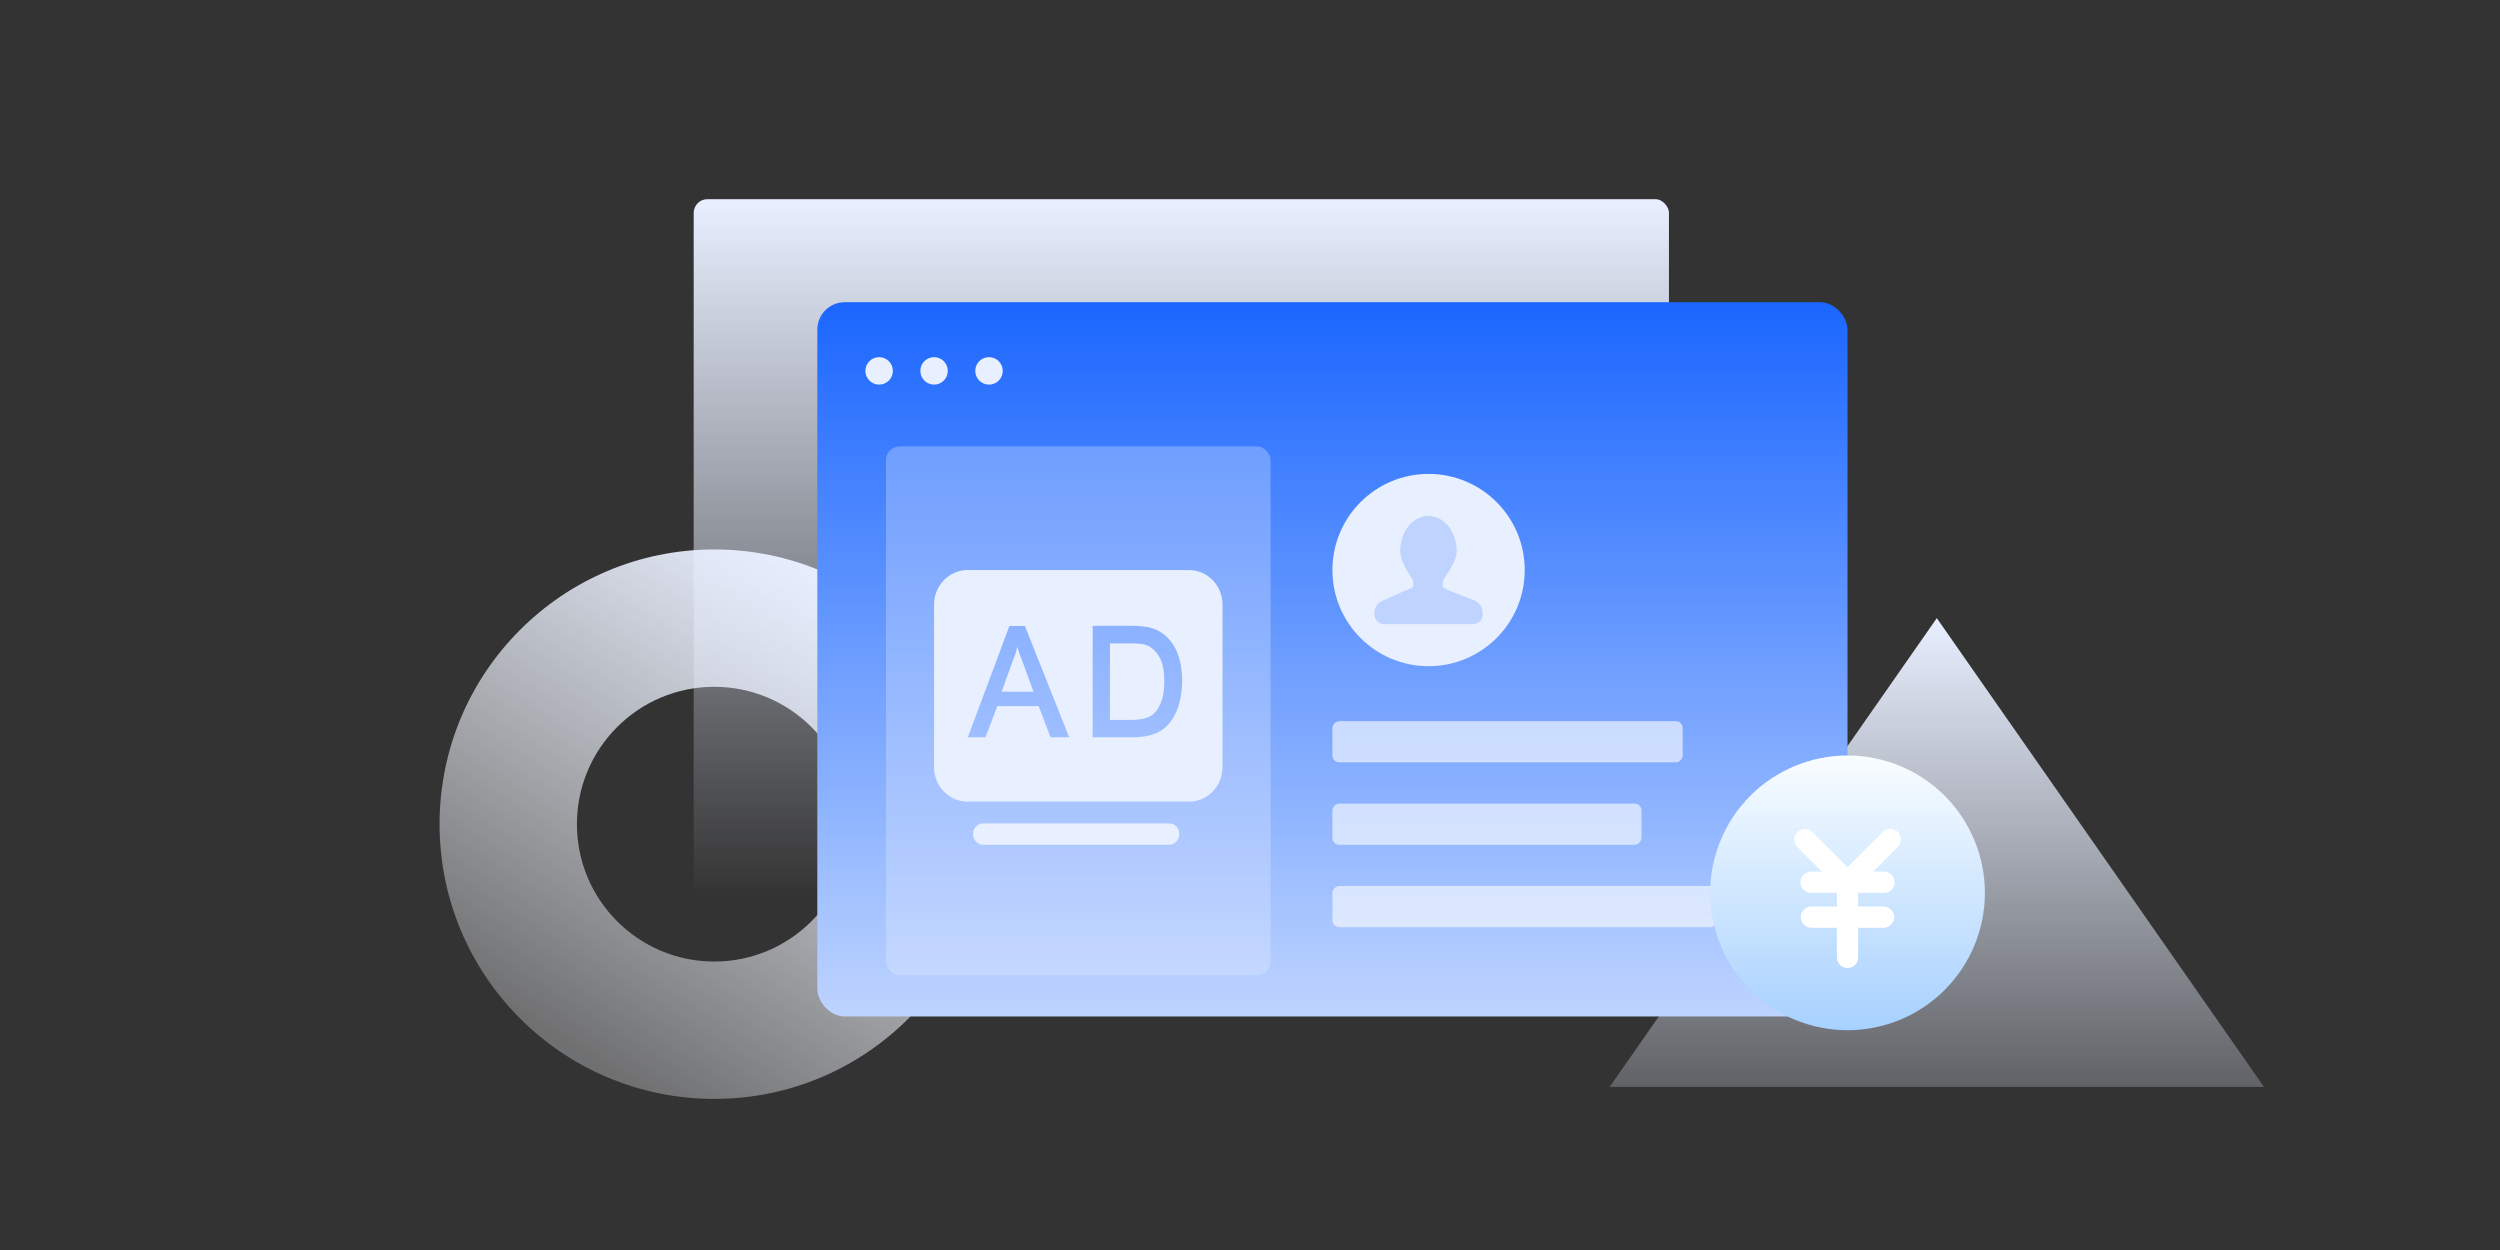
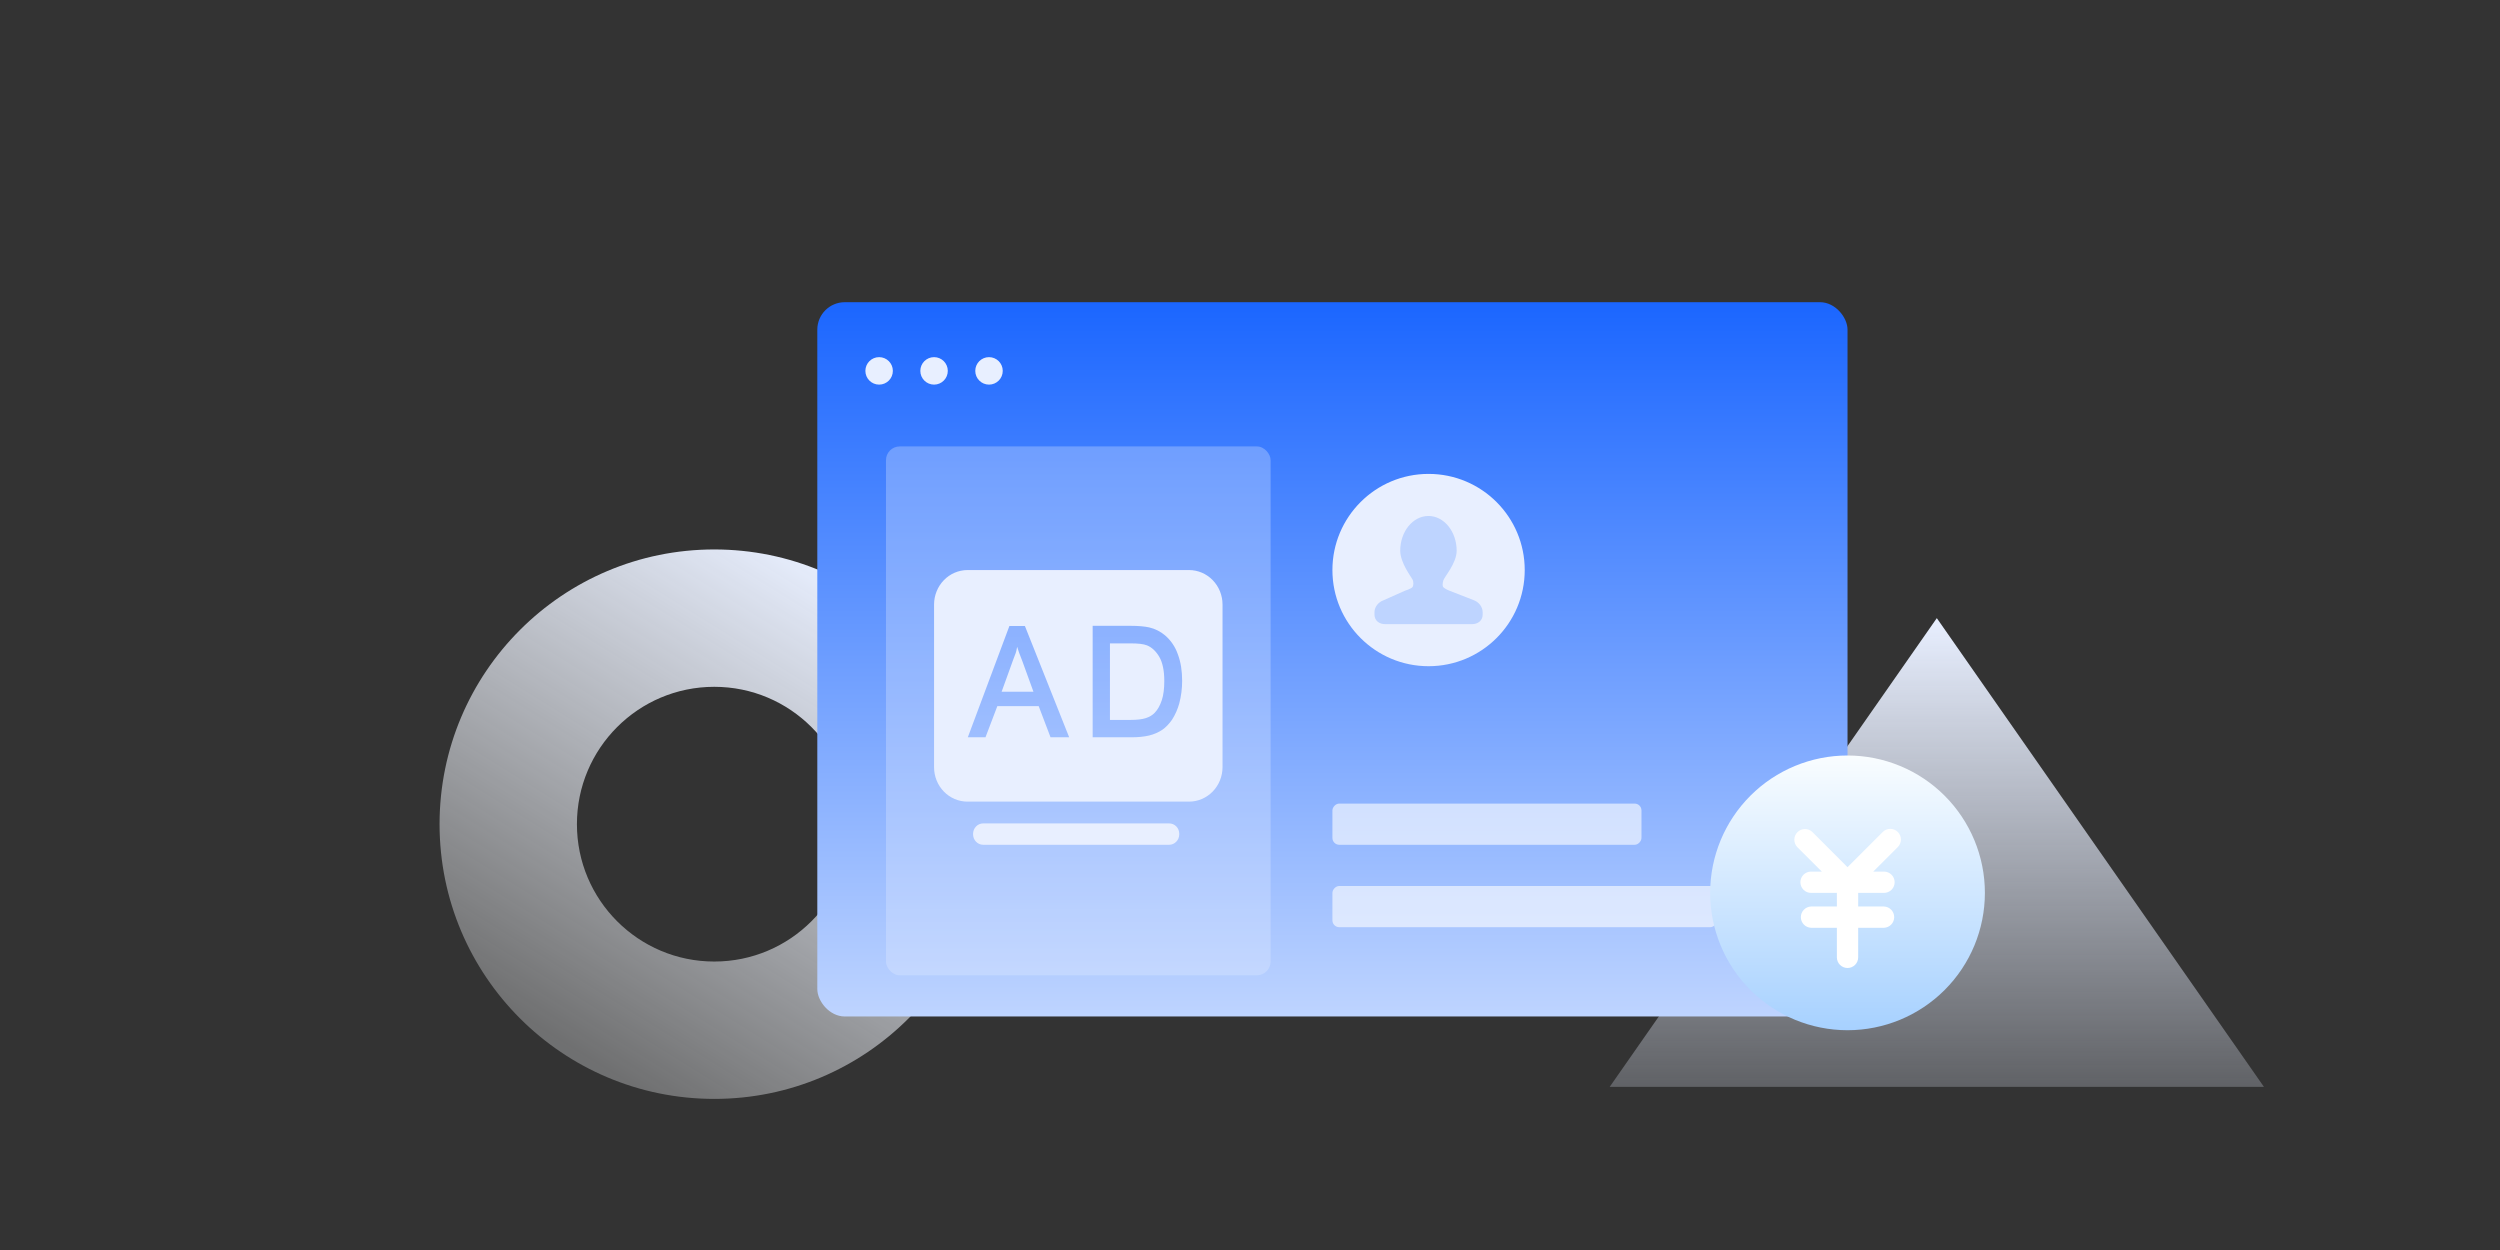
<svg xmlns="http://www.w3.org/2000/svg" width="364" height="182" viewBox="0 0 364 182" fill="none">
  <rect x="0" y="0" width="364" height="182" fill="#333333" stroke="none" />
  <g id="å¹¿åææè¯ä¼°">
    <g id="Group 1321315053">
-       <path id="Ellipse 4341 (Stroke)" fill-rule="evenodd" clip-rule="evenodd" d="M104 140C115.046 140 124 131.046 124 120C124 108.954 115.046 100 104 100C92.954 100 84 108.954 84 120C84 131.046 92.954 140 104 140ZM104 160C126.091 160 144 142.091 144 120C144 97.909 126.091 80 104 80C81.909 80 64 97.909 64 120C64 142.091 81.909 160 104 160Z" fill="url(#paint0_linear_2067_21889)" />
+       <path id="Ellipse 4341 (Stroke)" fill-rule="evenodd" clip-rule="evenodd" d="M104 140C115.046 140 124 131.046 124 120C124 108.954 115.046 100 104 100C92.954 100 84 108.954 84 120C84 131.046 92.954 140 104 140ZM104 160C126.091 160 144 142.091 144 120C144 97.909 126.091 80 104 80C81.909 80 64 97.909 64 120C64 142.091 81.909 160 104 160" fill="url(#paint0_linear_2067_21889)" />
      <path id="Polygon 49" d="M282 90L329.631 158.25H234.369L282 90Z" fill="url(#paint1_linear_2067_21889)" />
-       <rect id="Rectangle 346242164" x="101" y="29" width="142" height="102" rx="2" fill="url(#paint2_linear_2067_21889)" />
    </g>
    <rect id="Rectangle 346242188" x="119" y="44" width="150" height="104" rx="4" fill="url(#paint3_linear_2067_21889)" />
    <rect id="Rectangle 346242201" opacity="0.6" width="56" height="6" rx="1" transform="matrix(1 0 0 -1 194 135)" fill="white" />
    <rect id="Rectangle 346242202" opacity="0.6" width="45" height="6" rx="1" transform="matrix(1 0 0 -1 194 123)" fill="white" />
-     <rect id="Rectangle 346242203" opacity="0.6" width="51" height="6" rx="1" transform="matrix(1 0 0 -1 194 111)" fill="white" />
    <g id="Vector">
      <path d="M130 54C130 55.105 129.105 56 128 56C126.895 56 126 55.105 126 54C126 52.895 126.895 52 128 52C129.105 52 130 52.895 130 54Z" fill="#E8EFFF" />
      <path d="M138 54C138 55.105 137.105 56 136 56C134.895 56 134 55.105 134 54C134 52.895 134.895 52 136 52C137.105 52 138 52.895 138 54Z" fill="#E8EFFF" />
      <path d="M146 54C146 55.105 145.105 56 144 56C142.895 56 142 55.105 142 54C142 52.895 142.895 52 144 52C145.105 52 146 52.895 146 54Z" fill="#E8EFFF" />
    </g>
    <g id="Group 1321315005">
      <rect id="Rectangle 346242192" opacity="0.3" x="129" y="65" width="56" height="77" rx="2" fill="#E8EFFF" />
      <g id="Group 1321315072">
        <circle id="Ellipse 4336" cx="208" cy="83" r="14" fill="#E8EFFF" />
        <path id="Vector_2" d="M214.568 87.382L211.088 86.027C211.088 86.027 210.424 85.769 210.167 85.516C210.001 85.354 210.013 84.97 210.16 84.48C210.306 83.989 212.09 81.997 212.09 80.187C212.09 77.391 210.25 75.125 207.981 75.125C205.712 75.125 203.873 77.391 203.873 80.187C203.873 81.921 205.462 83.987 205.658 84.363C205.855 84.739 205.807 85.311 205.652 85.484C205.419 85.745 204.569 86.006 204.569 86.006L201.432 87.403C200.699 87.666 200.125 88.356 200.125 89.135V89.505C200.125 90.355 200.816 90.875 201.666 90.875H206.927H208.73H214.334C215.184 90.875 215.875 90.355 215.875 89.505V89.135C215.875 88.356 215.301 87.644 214.568 87.382Z" fill="#BED4FF" />
      </g>
    </g>
    <path id="Vector_3" d="M167.006 93.967C166.497 93.763 165.706 93.676 164.575 93.676H161.608V104.819H164.632C165.565 104.819 166.299 104.732 166.837 104.557C167.373 104.382 167.797 104.12 168.109 103.8C168.56 103.334 168.9 102.724 169.152 101.966C169.408 101.211 169.521 100.251 169.521 99.145C169.521 97.632 169.267 96.44 168.787 95.626C168.306 94.811 167.713 94.257 167.006 93.967ZM148.099 94.17C147.9 95.219 147.927 94.927 147.56 95.945L145.836 100.717H150.471L148.831 96.204C148.323 94.839 148.351 95.042 148.097 94.168L148.099 94.17ZM170.228 119.886H143.15C142.761 119.888 142.388 120.049 142.113 120.332C141.838 120.616 141.682 121 141.681 121.401V121.487C141.681 122.302 142.33 123 143.15 123H170.228C171.02 123 171.698 122.331 171.698 121.487V121.401C171.699 121.202 171.662 121.004 171.589 120.82C171.516 120.636 171.407 120.469 171.271 120.328C171.134 120.187 170.971 120.076 170.792 120C170.613 119.925 170.422 119.886 170.228 119.888V119.886ZM171.698 102.432C171.979 101.361 172.121 100.255 172.121 99.145C172.121 97.69 171.924 96.411 171.499 95.276C171.13 94.198 170.486 93.244 169.634 92.512C168.961 91.943 168.167 91.544 167.317 91.349C166.666 91.203 165.735 91.117 164.519 91.117H159.091V107.349H164.773C165.733 107.349 166.582 107.262 167.316 107.089C168.051 106.912 168.673 106.621 169.21 106.273C169.72 105.924 170.2 105.429 170.651 104.789C171.113 104.062 171.466 103.268 171.698 102.432ZM152.959 107.349H155.672L149.227 91.146H146.967L140.916 107.347H143.489L145.213 102.809H151.232L152.958 107.349H152.959ZM173.139 83C174.427 83.005 175.661 83.534 176.572 84.472C177.482 85.409 177.996 86.679 178 88.004V111.712C177.996 113.038 177.482 114.308 176.572 115.245C175.661 116.183 174.427 116.712 173.139 116.717H140.862C140.224 116.717 139.591 116.588 139.001 116.336C138.411 116.085 137.875 115.716 137.424 115.251C136.972 114.787 136.614 114.235 136.37 113.627C136.125 113.02 136 112.369 136 111.712V88.004C136.004 86.679 136.518 85.408 137.429 84.471C138.34 83.533 139.574 83.005 140.862 83H173.138H173.139Z" fill="#E8EFFF" />
    <g id="æ¶ç" clip-path="url(#clip0_2067_21889)">
      <rect id="Rectangle 346242203_2" x="259" y="118" width="22" height="24" fill="white" />
      <path id="Vector_4" d="M269 110C263.696 110 258.609 112.107 254.858 115.858C251.107 119.609 249 124.696 249 130C249 135.304 251.107 140.391 254.858 144.142C258.609 147.893 263.696 150 269 150C274.304 150 279.391 147.893 283.142 144.142C286.893 140.391 289 135.304 289 130C289 124.696 286.893 119.609 283.142 115.858C279.391 112.107 274.304 110 269 110ZM276.323 123.329L272.743 126.903H274.309C274.72 126.903 275.115 127.066 275.406 127.357C275.697 127.648 275.86 128.043 275.86 128.454C275.86 128.866 275.697 129.26 275.406 129.551C275.115 129.842 274.72 130.006 274.309 130.006H270.551V131.986H274.311C274.711 132.003 275.089 132.174 275.365 132.462C275.642 132.751 275.796 133.136 275.796 133.536C275.796 133.936 275.642 134.32 275.365 134.609C275.089 134.898 274.711 135.069 274.311 135.086H270.551V139.389C270.551 139.8 270.388 140.195 270.097 140.486C269.806 140.777 269.411 140.94 269 140.94C268.589 140.94 268.194 140.777 267.903 140.486C267.612 140.195 267.449 139.8 267.449 139.389V135.086H263.689C263.289 135.069 262.911 134.898 262.635 134.609C262.358 134.32 262.204 133.936 262.204 133.536C262.204 133.136 262.358 132.751 262.635 132.462C262.911 132.174 263.289 132.003 263.689 131.986H267.449V130.006H263.689C263.277 130.006 262.882 129.842 262.592 129.551C262.301 129.26 262.137 128.866 262.137 128.454C262.137 128.043 262.301 127.648 262.592 127.357C262.882 127.066 263.277 126.903 263.689 126.903H265.254L261.677 123.329C261.4 123.034 261.248 122.644 261.254 122.239C261.26 121.835 261.423 121.449 261.709 121.163C261.995 120.877 262.381 120.714 262.785 120.708C263.189 120.702 263.58 120.854 263.874 121.131L269 126.263L274.126 121.137C274.416 120.846 274.811 120.682 275.222 120.681C275.634 120.681 276.029 120.844 276.32 121.134C276.611 121.425 276.775 121.819 276.776 122.231C276.776 122.642 276.613 123.037 276.323 123.329Z" fill="url(#paint4_linear_2067_21889)" />
    </g>
  </g>
  <defs>
    <linearGradient id="paint0_linear_2067_21889" x1="83" y1="153" x2="125.543" y2="84.649" gradientUnits="userSpaceOnUse">
      <stop stop-color="#FAFCFF" stop-opacity="0.3" />
      <stop offset="1" stop-color="#E8EFFF" />
    </linearGradient>
    <linearGradient id="paint1_linear_2067_21889" x1="282" y1="90" x2="282" y2="181" gradientUnits="userSpaceOnUse">
      <stop stop-color="#E8EFFF" />
      <stop offset="1" stop-color="#E8EFFF" stop-opacity="0" />
    </linearGradient>
    <linearGradient id="paint2_linear_2067_21889" x1="172" y1="29" x2="172" y2="131" gradientUnits="userSpaceOnUse">
      <stop stop-color="#E8EFFF" />
      <stop offset="1" stop-color="#E8EFFF" stop-opacity="0" />
    </linearGradient>
    <linearGradient id="paint3_linear_2067_21889" x1="194" y1="44" x2="194" y2="148" gradientUnits="userSpaceOnUse">
      <stop stop-color="#1B66FF" />
      <stop offset="1" stop-color="#BED4FF" />
    </linearGradient>
    <linearGradient id="paint4_linear_2067_21889" x1="269" y1="110" x2="269" y2="150" gradientUnits="userSpaceOnUse">
      <stop stop-color="#F9FDFF" />
      <stop offset="1" stop-color="#A7D1FF" />
    </linearGradient>
    <clipPath id="clip0_2067_21889">
      <rect width="40" height="40" fill="white" transform="translate(249 110)" />
    </clipPath>
  </defs>
</svg>